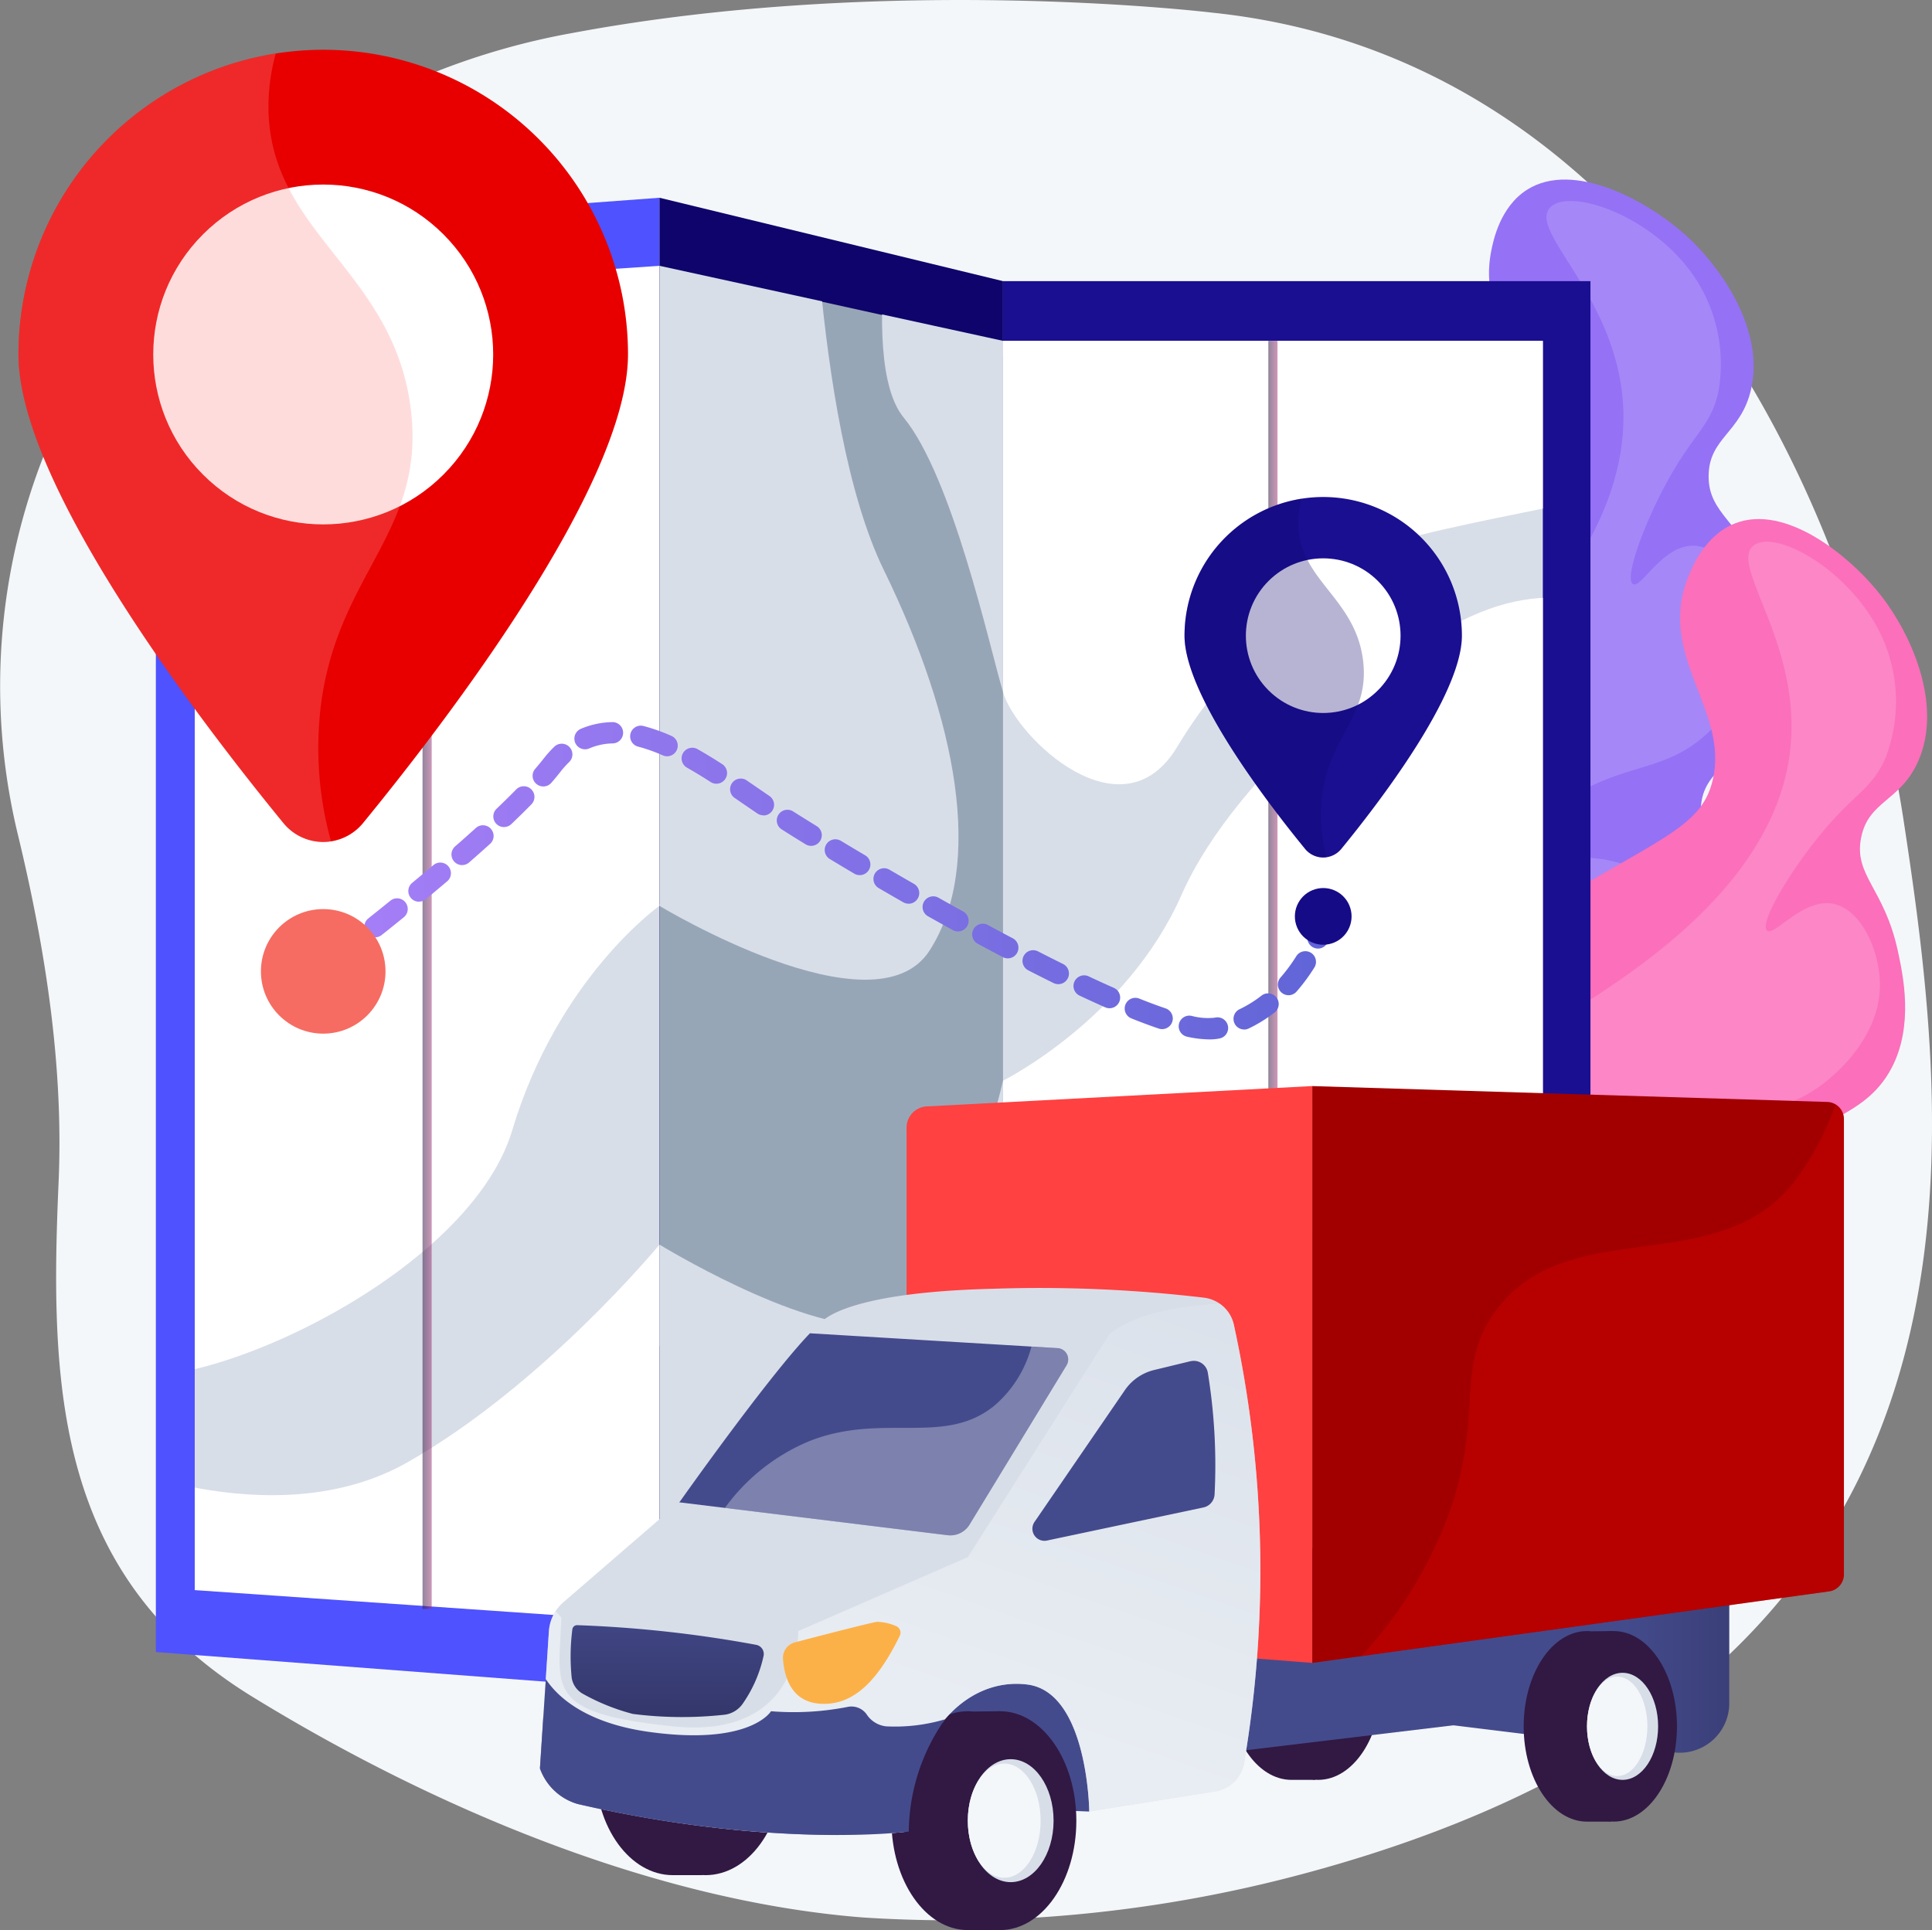
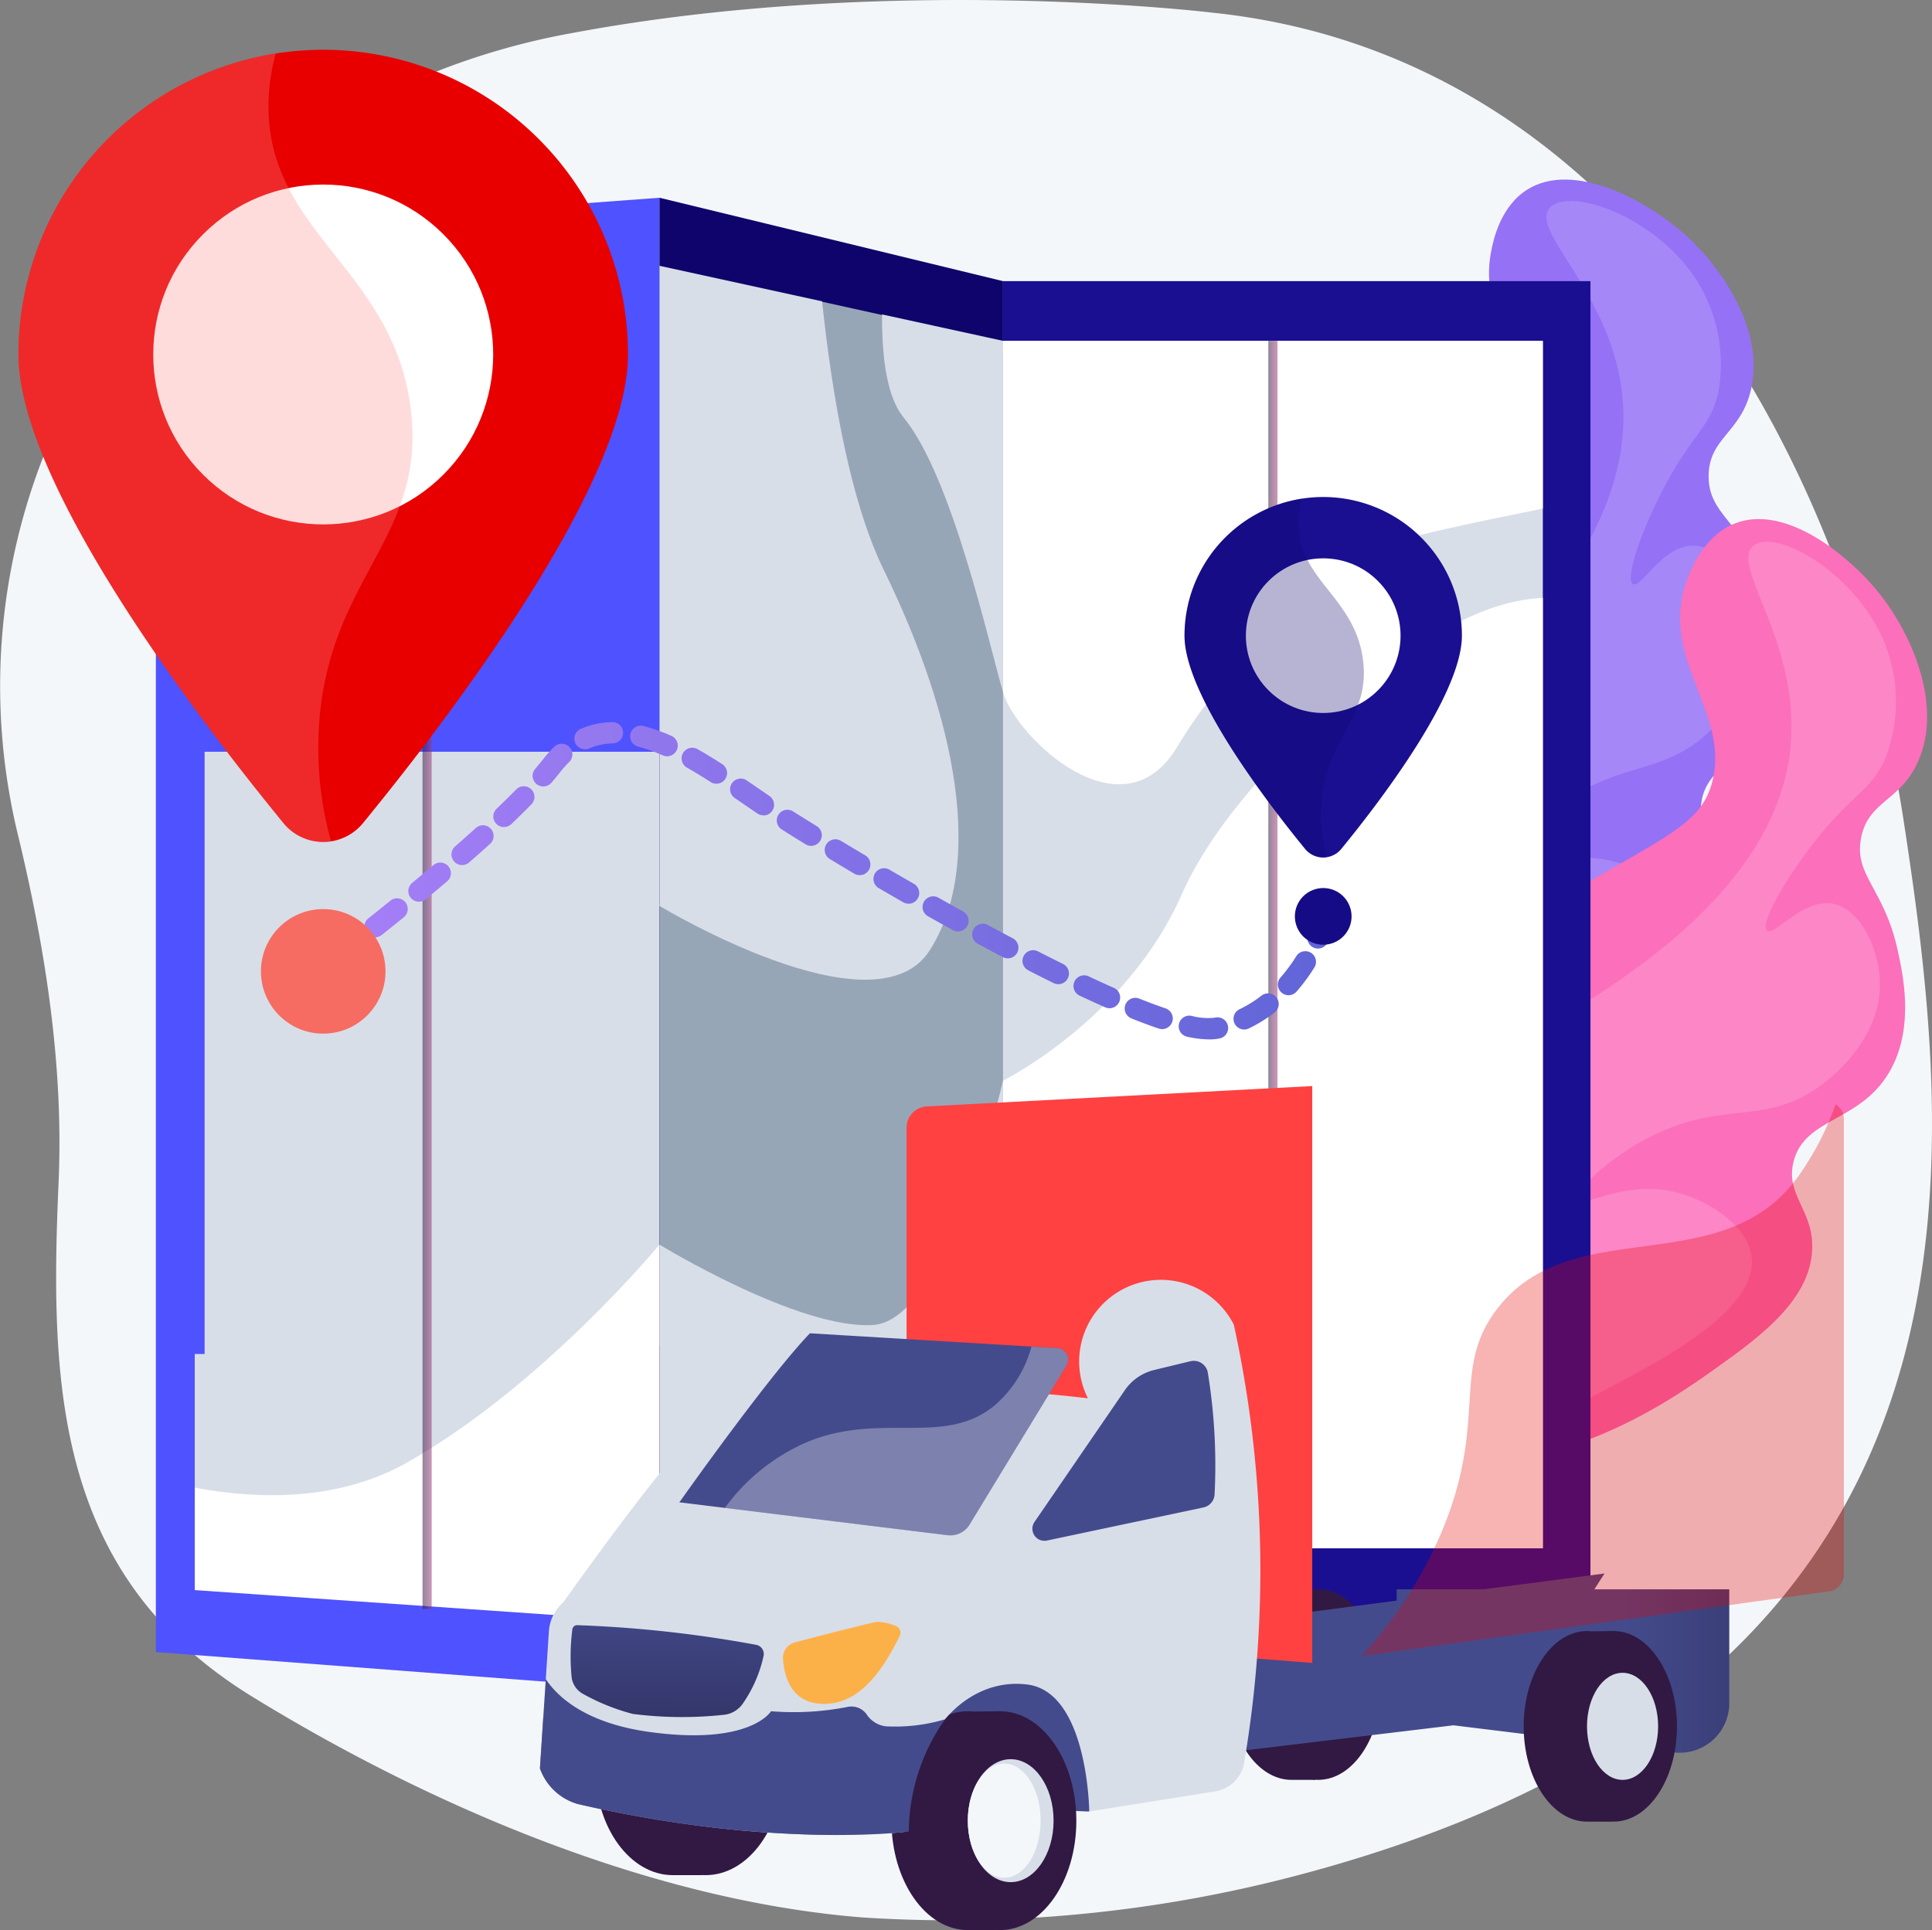
<svg xmlns="http://www.w3.org/2000/svg" xmlns:xlink="http://www.w3.org/1999/xlink" width="143.107" height="143" viewBox="0 0 143.107 143">
  <rect x="0" y="0" width="143.107" height="143" fill="#808080" stroke="none" />
  <defs>
    <linearGradient id="linear-gradient" x1="-1.447" y1="0.478" x2="-0.304" y2="0.478" gradientUnits="objectBoundingBox">
      <stop offset="0.004" stop-color="#e38ddd" />
      <stop offset="1" stop-color="#9571f6" />
    </linearGradient>
    <linearGradient id="linear-gradient-2" x1="-1.208" y1="0.048" x2="-0.185" y2="0.048" gradientUnits="objectBoundingBox">
      <stop offset="0" stop-color="#ff9085" />
      <stop offset="1" stop-color="#fb6fbb" />
    </linearGradient>
    <clipPath id="clip-path">
      <path id="Trazado_4048" data-name="Trazado 4048" d="M422.019,657.041v-95.8l34.424-2.314v100.5Z" transform="translate(-422.019 -558.926)" fill="none" />
    </clipPath>
    <linearGradient id="linear-gradient-3" x1="0.395" y1="-0.032" x2="0.888" y2="1.349" gradientUnits="objectBoundingBox">
      <stop offset="0" stop-color="#fcb148" />
      <stop offset="0.052" stop-color="#fdba46" />
      <stop offset="0.142" stop-color="#ffc244" />
      <stop offset="0.318" stop-color="#ffc444" />
      <stop offset="0.485" stop-color="#fdb946" />
      <stop offset="0.775" stop-color="#f99c4d" />
      <stop offset="0.866" stop-color="#f8924f" />
      <stop offset="1" stop-color="#f8924f" />
    </linearGradient>
    <clipPath id="clip-path-2">
      <rect id="Rectángulo_2078" data-name="Rectángulo 2078" width="89.455" height="39.984" transform="translate(39.984) rotate(90)" fill="none" />
    </clipPath>
    <clipPath id="clip-path-3">
      <path id="Trazado_4058" data-name="Trazado 4058" d="M1285.5,659.424v-100.5l25.447,5.56v89.463Z" transform="translate(-1285.5 -558.926)" fill="none" />
    </clipPath>
    <linearGradient id="linear-gradient-4" y1="0.5" x2="1" y2="0.5" gradientUnits="objectBoundingBox">
      <stop offset="0" stop-color="#311944" />
      <stop offset="1" stop-color="#a03976" />
    </linearGradient>
    <linearGradient id="linear-gradient-5" x1="0" y1="0.5" x2="1" y2="0.5" xlink:href="#linear-gradient-4" />
    <linearGradient id="linear-gradient-7" y1="0.5" x2="32.069" y2="0.5" gradientUnits="objectBoundingBox">
      <stop offset="0" stop-color="#aa80f9" />
      <stop offset="0.996" stop-color="#6165d7" />
    </linearGradient>
    <linearGradient id="linear-gradient-8" x1="-0.034" y1="0.5" x2="1.011" y2="0.5" xlink:href="#linear-gradient-7" />
    <linearGradient id="linear-gradient-9" x1="-38.574" y1="0.5" x2="1" y2="0.5" xlink:href="#linear-gradient-7" />
    <linearGradient id="linear-gradient-10" x1="5.808" y1="0.5" x2="6.808" y2="0.5" gradientUnits="objectBoundingBox">
      <stop offset="0" stop-color="#444b8c" />
      <stop offset="0.996" stop-color="#26264f" />
    </linearGradient>
    <linearGradient id="linear-gradient-11" x1="6.076" y1="0.5" x2="7.076" y2="0.5" gradientUnits="objectBoundingBox">
      <stop offset="0" stop-color="#311944" />
      <stop offset="1" stop-color="#6b3976" />
    </linearGradient>
    <linearGradient id="linear-gradient-12" x1="5.655" y1="0.5" x2="6.655" y2="0.5" xlink:href="#linear-gradient-11" />
    <linearGradient id="linear-gradient-13" x1="12.936" y1="0.5" x2="13.936" y2="0.5" xlink:href="#linear-gradient-11" />
    <linearGradient id="linear-gradient-14" x1="12.515" y1="0.5" x2="13.515" y2="0.5" xlink:href="#linear-gradient-11" />
    <linearGradient id="linear-gradient-15" x1="9.278" y1="0.5" x2="10.278" y2="0.5" xlink:href="#linear-gradient-11" />
    <linearGradient id="linear-gradient-16" x1="8.856" y1="0.5" x2="9.856" y2="0.5" xlink:href="#linear-gradient-11" />
    <linearGradient id="linear-gradient-17" x1="19.671" y1="0.451" x2="18.71" y2="0.517" gradientUnits="objectBoundingBox">
      <stop offset="0.005" stop-color="#d8dee8" />
      <stop offset="1" stop-color="#f4f7fa" />
    </linearGradient>
    <linearGradient id="linear-gradient-18" x1="0.681" y1="0.5" x2="1.681" y2="0.5" xlink:href="#linear-gradient-10" />
    <linearGradient id="linear-gradient-19" x1="1.362" y1="0.5" x2="2.362" y2="0.5" xlink:href="#linear-gradient-10" />
    <linearGradient id="linear-gradient-20" x1="1.409" y1="0.5" x2="2.409" y2="0.5" xlink:href="#linear-gradient-11" />
    <linearGradient id="linear-gradient-21" x1="0.987" y1="0.5" x2="1.987" y2="0.5" xlink:href="#linear-gradient-11" />
    <linearGradient id="linear-gradient-22" x1="3.501" y1="0.586" x2="1.873" y2="0.452" xlink:href="#linear-gradient-17" />
    <linearGradient id="linear-gradient-23" x1="2.153" y1="0.5" x2="3.153" y2="0.5" xlink:href="#linear-gradient-17" />
    <linearGradient id="linear-gradient-24" x1="2.646" y1="0.51" x2="2.185" y2="1.501" xlink:href="#linear-gradient-17" />
    <linearGradient id="linear-gradient-25" x1="4.125" y1="0.5" x2="5.125" y2="0.5" xlink:href="#linear-gradient-10" />
    <linearGradient id="linear-gradient-26" x1="10.949" y1="-0.242" x2="10.929" y2="2.169" xlink:href="#linear-gradient-10" />
    <linearGradient id="linear-gradient-27" x1="14.443" y1="-0.362" x2="15.397" y2="2.046" xlink:href="#linear-gradient-3" />
    <linearGradient id="linear-gradient-28" x1="4.61" y1="0.5" x2="5.61" y2="0.5" xlink:href="#linear-gradient-10" />
    <linearGradient id="linear-gradient-29" x1="6.607" y1="0.5" x2="7.607" y2="0.5" xlink:href="#linear-gradient-10" />
    <linearGradient id="linear-gradient-30" x1="6.042" y1="0.5" x2="7.042" y2="0.5" xlink:href="#linear-gradient-10" />
  </defs>
  <g id="Illustration" transform="translate(0)">
    <path id="Trazado_4038" data-name="Trazado 4038" d="M201.193,125.692c-3.879-25.389-19.782-56.581-51.2-59.845,0,0-23.855-2.9-47.37,1.5A53.012,53.012,0,0,0,68.684,88.889a46.727,46.727,0,0,0-7.191,37.764c2.039,8.431,3.417,17.157,3.038,25.821-.658,15.078-.279,29.153,14.354,38.145,13.066,8.029,29.509,15.111,45.2,16.351a100.778,100.778,0,0,0,32.892-3.3C209.338,189.528,205.071,151.081,201.193,125.692Z" transform="translate(-60.19 -64.908)" fill="#f4f7fa" />
    <path id="Trazado_4039" data-name="Trazado 4039" d="M2260.887,471.479c-2.1-.259-5.636-.7-8.614-3.364-5.414-4.85-5.468-13.925-3.342-20.074,1.826-5.282,6.213-9.272,14.986-17.251,8.263-7.515,11.316-8.746,11.482-12.484.236-5.329-5.732-8.218-4.525-14.394.145-.741.642-3.286,2.665-4.564,3.463-2.188,8.967.872,11.726,3.356,2.662,2.4,5.893,7.068,4.849,11.483-.756,3.2-3.114,3.546-3.133,6.37-.019,2.841,2.362,3.348,4.184,7.7.728,1.739,2.189,5.229,1.134,8.636-1.364,4.406-5.7,4.684-5.888,8.183-.135,2.528,2.084,3.208,2.531,6.03.588,3.714-2.543,7.059-5.186,9.808C2280.644,464.149,2272.249,472.882,2260.887,471.479Z" transform="translate(-2160.42 -385.295)" fill="url(#linear-gradient)" />
    <path id="Trazado_4040" data-name="Trazado 4040" d="M2380.813,438.965c-1.728,1.816,5.382,6.864,5.429,15.443.05,9.231-8.106,16.918-11.876,20.47-6.432,6.061-9.765,5.741-13.453,11.84-1.459,2.414-4.5,7.443-2.859,13.218.152.537,1.941,6.493,7.21,8.4,5.977,2.167,11.886-2.518,16.978-6.556,3.077-2.44,9.224-7.313,7.946-11.019-.781-2.266-4.157-3.573-6.723-3.625-3.662-.074-6.177,2.4-6.617,1.857-.4-.489,1.261-2.968,3.8-5.073,5.079-4.211,8.491-2.624,12.145-6.322.443-.448,3.9-4.051,3.111-8.3-.456-2.451-2.337-5.18-4.411-5.273-2.346-.105-3.928,3.207-4.544,2.835-.589-.356.5-3.6,2.042-6.651,2.268-4.481,3.63-4.808,4.262-7.48a11.6,11.6,0,0,0-1.486-8.206C2388.82,439.7,2382.291,437.412,2380.813,438.965Z" transform="translate(-2265.991 -423.59)" fill="#fff" opacity="0.16" />
    <path id="Trazado_4041" data-name="Trazado 4041" d="M2387.35,1098.37c-2.018-.636-5.416-1.708-7.861-4.871-4.444-5.752-2.849-14.686.357-20.348,2.754-4.863,7.792-7.99,17.868-14.245,9.49-5.89,12.716-6.547,13.557-10.193,1.2-5.2-4.146-9.122-1.838-14.976.277-.7,1.228-3.115,3.449-4,3.8-1.523,8.66,2.484,10.922,5.428,2.183,2.839,4.512,8.02,2.685,12.172-1.324,3.009-3.706,2.922-4.237,5.7-.535,2.791,1.715,3.721,2.717,8.331.4,1.842,1.2,5.54-.452,8.7-2.141,4.085-6.456,3.572-7.275,6.978-.592,2.461,1.467,3.533,1.394,6.389-.1,3.759-3.782,6.48-6.88,8.7C2408.11,1094.748,2398.27,1101.813,2387.35,1098.37Z" transform="translate(-2284.4 -990.947)" fill="url(#linear-gradient-2)" />
    <path id="Trazado_4042" data-name="Trazado 4042" d="M2512.141,1071.9c-2.029,1.473,4.047,7.727,2.536,16.172-1.626,9.086-11.042,15.166-15.394,17.975-7.425,4.793-10.645,3.873-15.378,9.2-1.874,2.109-5.777,6.5-5.211,12.48.052.555.731,6.738,5.565,9.573,5.484,3.216,12.146-.319,17.886-3.365,3.469-1.841,10.4-5.517,9.814-9.394-.357-2.37-3.439-4.268-5.953-4.785-3.588-.737-6.51,1.24-6.844.625-.3-.553,1.778-2.69,4.657-4.3,5.759-3.219,8.826-1.04,13.091-4.013.517-.36,4.571-3.276,4.565-7.6,0-2.493-1.357-5.518-3.381-5.986-2.288-.529-4.445,2.441-4.983,1.963-.515-.457,1.144-3.451,3.216-6.17,3.043-4,4.442-4.069,5.549-6.582a11.6,11.6,0,0,0,.028-8.339C2519.882,1074.08,2513.876,1070.643,2512.141,1071.9Z" transform="translate(-2382.222 -1031.507)" fill="#fff" opacity="0.16" />
    <path id="Trazado_4043" data-name="Trazado 4043" d="M387,542.994l-37.308-2.838V435.171L387,432.408Z" transform="translate(-338.147 -417.757)" fill="#4f52ff" />
    <path id="Trazado_4044" data-name="Trazado 4044" d="M422.749,1461.98V1506.6h-.73v11.419h34.424V1461.98Z" transform="translate(-407.594 -1406.283)" fill="#d8dee8" />
    <g id="Grupo_4509" data-name="Grupo 4509" transform="translate(14.425 19.695)" clip-path="url(#clip-path)">
-       <path id="Trazado_4045" data-name="Trazado 4045" d="M230.118,240.48s.036,24.151,5.452,35.238,7.454,21.88,3.378,28.2-20-3.324-20-3.324-7.512,5.3-10.909,16.642-25.472,20.792-30.226,17.6-2.717-88.789-2.717-88.789Z" transform="translate(-184.527 -253.175)" fill="#fff" />
      <path id="Trazado_4046" data-name="Trazado 4046" d="M228.147,1239.215s13.377,6.238,23.5.474,18.654-16.122,18.654-16.122,10.295,6.308,15.825,5.956,9.621-18.1,9.621-18.1,9.154-4.549,13.229-13.78,16.585-19.283,23.434-21.389,10.868,1.825,10.868,1.825l-1.7,80.457-105.7,5.535Z" transform="translate(-235.876 -1151.05)" fill="#fff" />
      <path id="Trazado_4047" data-name="Trazado 4047" d="M1700.626,315.824s-3.607,16.548,0,20.935,6.355,16.94,7.358,20.343,8.814,10.849,12.89,4.069,10.189-11.725,13.245-14.007,22.415-4.625,23.434-6.341,1.7-21.175,1.7-21.175Z" transform="translate(-1648.113 -325.516)" fill="url(#linear-gradient-3)" />
    </g>
    <rect id="Rectángulo_2077" data-name="Rectángulo 2077" width="43.512" height="98.376" transform="translate(117.808 119.205) rotate(180)" fill="#1a0f91" />
    <path id="Trazado_4049" data-name="Trazado 4049" d="M1674.813,787.851V698.4h-39.984l-12,33.779,12,55.676Z" transform="translate(-1560.532 -673.14)" fill="#d8dee8" />
    <g id="Grupo_4510" data-name="Grupo 4510" transform="translate(74.296 25.255)" clip-path="url(#clip-path-2)">
      <path id="Trazado_4050" data-name="Trazado 4050" d="M230.118,240.48s.036,24.151,5.452,35.238,7.454,21.88,3.378,28.2-20-3.324-20-3.324-7.512,5.3-10.909,16.642-25.472,20.792-30.226,17.6-2.717-88.789-2.717-88.789Z" transform="translate(-244.398 -258.735)" fill="#fff" />
      <path id="Trazado_4051" data-name="Trazado 4051" d="M228.147,1239.215s13.377,6.238,23.5.474,18.654-16.122,18.654-16.122,10.295,6.308,15.825,5.956,9.621-18.1,9.621-18.1,9.154-4.549,13.229-13.78,16.585-19.283,23.434-21.389,10.868,1.825,10.868,1.825l-1.7,80.457-105.7,5.535Z" transform="translate(-295.747 -1156.611)" fill="#fff" />
      <path id="Trazado_4052" data-name="Trazado 4052" d="M1700.626,315.824s-3.607,16.548,0,20.935,6.355,16.94,7.358,20.343,8.814,10.849,12.89,4.069,10.189-11.725,13.245-14.007,22.415-4.625,23.434-6.341,1.7-21.175,1.7-21.175Z" transform="translate(-1707.984 -331.076)" fill="#fff" />
    </g>
    <path id="Trazado_4053" data-name="Trazado 4053" d="M1310.947,536.962l-25.447,6.032V432.408l25.447,6.178v4.426l-4.763,9.455-1.456,78.131,6.219,1.87Z" transform="translate(-1236.651 -417.757)" fill="#0e046b" />
    <path id="Trazado_4054" data-name="Trazado 4054" d="M1310.947,700.851V627.53l-8.96-3.067-4.444-.982-.767-.09v44.733H1285.5v32.726Z" transform="translate(-1236.651 -601.126)" fill="#97a6b7" />
    <g id="Grupo_4511" data-name="Grupo 4511" transform="translate(48.849 19.695)" clip-path="url(#clip-path-3)">
      <path id="Trazado_4055" data-name="Trazado 4055" d="M230.118,240.48s.036,24.151,5.452,35.238,7.454,21.88,3.378,28.2-20-3.324-20-3.324-7.512,5.3-10.909,16.642-25.472,20.792-30.226,17.6-2.717-88.789-2.717-88.789Z" transform="translate(-218.951 -253.175)" fill="#d8dee8" />
      <path id="Trazado_4056" data-name="Trazado 4056" d="M228.147,1239.215s13.377,6.238,23.5.474,18.654-16.122,18.654-16.122,10.295,6.308,15.825,5.956,9.621-18.1,9.621-18.1,9.154-4.549,13.229-13.78,16.585-19.283,23.434-21.389,10.868,1.825,10.868,1.825l-1.7,80.457-105.7,5.535Z" transform="translate(-270.3 -1151.05)" fill="#d8dee8" />
      <path id="Trazado_4057" data-name="Trazado 4057" d="M1700.626,315.824s-3.607,16.548,0,20.935,6.355,16.94,7.358,20.343,8.814,10.849,12.89,4.069,10.189-11.725,13.245-14.007,22.415-4.625,23.434-6.341,1.7-21.175,1.7-21.175Z" transform="translate(-1682.537 -325.516)" fill="#d8dee8" />
    </g>
    <rect id="Rectángulo_2079" data-name="Rectángulo 2079" width="0.679" height="93.95" transform="translate(93.948 25.255)" opacity="0.53" fill="url(#linear-gradient-4)" />
    <rect id="Rectángulo_2080" data-name="Rectángulo 2080" width="0.679" height="98.353" transform="translate(31.298 20.852)" opacity="0.53" fill="url(#linear-gradient-5)" />
    <path id="Trazado_4059" data-name="Trazado 4059" d="M521.186,1324.951H481.162l-.039-.009-25.394-6.035-34.37,2.9-.057-.677,34.479-2.912.053.013,25.408,6.039h39.944Z" transform="translate(-406.906 -1268.254)" opacity="0.53" fill="url(#linear-gradient-5)" />
    <path id="Trazado_4060" data-name="Trazado 4060" d="M592.251,1866.114a.789.789,0,0,1-.471-1.424s.3-.226.836-.627a.79.79,0,0,1,.951,1.26c-.539.407-.847.635-.847.635a.786.786,0,0,1-.469.156Z" transform="translate(-570.28 -1792.183)" fill="url(#linear-gradient-7)" />
    <path id="Trazado_4061" data-name="Trazado 4061" d="M720.216,1430.314a7.812,7.812,0,0,1-1.641-.2.789.789,0,1,1,.334-1.543,4.628,4.628,0,0,0,1.732.131.789.789,0,1,1,.369,1.535l-.025.006A3.607,3.607,0,0,1,720.216,1430.314Zm2.58-.734a.79.79,0,0,1-.34-1.5,8.825,8.825,0,0,0,1.63-1.01.789.789,0,0,1,.97,1.246,10.407,10.407,0,0,1-1.922,1.191.789.789,0,0,1-.339.076Zm-6.069-.027a.794.794,0,0,1-.253-.042c-.613-.207-1.289-.458-2.008-.747a.79.79,0,1,1,.588-1.466c.692.277,1.339.518,1.925.716a.79.79,0,0,1-.252,1.538Zm-3.9-1.548a.791.791,0,0,1-.318-.068c-.611-.27-1.259-.566-1.926-.88a.79.79,0,0,1,.673-1.428c.655.309,1.291.6,1.891.864a.79.79,0,0,1-.32,1.512Zm13.261-.966a.789.789,0,0,1-.594-1.309,12.288,12.288,0,0,0,1.169-1.581.789.789,0,0,1,1.339.837,13.883,13.883,0,0,1-1.32,1.784.788.788,0,0,1-.595.27Zm-17.059-.819a.787.787,0,0,1-.349-.082c-.608-.3-1.242-.619-1.884-.948a.79.79,0,0,1,.72-1.406c.636.325,1.263.641,1.864.938a.79.79,0,0,1-.35,1.5Zm-53.908-.885a.789.789,0,0,1-.482-1.415c.5-.382,1.053-.812,1.652-1.281a.79.79,0,0,1,.973,1.244c-.6.471-1.162.9-1.662,1.289A.784.784,0,0,1,655.121,1425.335Zm50.172-1.025a.787.787,0,0,1-.367-.091q-.928-.49-1.858-.992a.789.789,0,1,1,.751-1.389q.921.5,1.843.984a.79.79,0,0,1-.369,1.488Zm-46.87-1.558a.789.789,0,0,1-.492-1.407c.526-.419,1.072-.856,1.629-1.308a.789.789,0,1,1,.994,1.227c-.561.455-1.11.9-1.64,1.317A.785.785,0,0,1,658.424,1422.752Zm43.179-.436a.786.786,0,0,1-.381-.1q-.928-.513-1.838-1.025a.789.789,0,1,1,.775-1.376q.9.509,1.827,1.019a.79.79,0,0,1-.383,1.481Zm-3.656-2.059a.784.784,0,0,1-.392-.1q-.931-.534-1.821-1.053a.789.789,0,0,1,.795-1.364q.883.515,1.812,1.048a.79.79,0,0,1-.394,1.474Zm-36.267-.145a.789.789,0,0,1-.5-1.4c.548-.454,1.087-.9,1.6-1.339a.789.789,0,0,1,1.021,1.2c-.518.439-1.061.894-1.614,1.352a.786.786,0,0,1-.5.181Zm32.641-1.969a.787.787,0,0,1-.4-.11c-.631-.374-1.235-.736-1.806-1.08a.789.789,0,0,1,.816-1.352c.568.343,1.169.7,1.8,1.074a.79.79,0,0,1-.4,1.469Zm-29.446-.743a.79.79,0,0,1-.52-1.384c.544-.475,1.068-.941,1.556-1.383a.79.79,0,0,1,1.06,1.17c-.495.448-1.026.92-1.577,1.4a.787.787,0,0,1-.519.195Zm25.852-1.426a.786.786,0,0,1-.413-.117c-.655-.4-1.258-.779-1.79-1.117a.79.79,0,0,1,.846-1.333c.526.334,1.123.706,1.772,1.106a.79.79,0,0,1-.414,1.462Zm-22.75-1.392a.789.789,0,0,1-.545-1.361c.533-.508,1.029-1,1.473-1.451a.789.789,0,0,1,1.129,1.1c-.457.469-.967.97-1.513,1.491a.786.786,0,0,1-.544.218Zm19.212-.87a.787.787,0,0,1-.442-.136c-.336-.227-.679-.463-1.027-.7l-.7-.482a.79.79,0,0,1,.89-1.3l.708.485c.346.237.686.471,1.02.7a.79.79,0,0,1-.443,1.443Zm-16.3-2.14a.789.789,0,0,1-.6-1.306c.226-.262.435-.515.621-.752a8.646,8.646,0,0,1,.794-.885.789.789,0,0,1,1.1,1.136,7.03,7.03,0,0,0-.647.723c-.2.257-.427.53-.67.812a.788.788,0,0,1-.6.273Zm12.823-.2a.787.787,0,0,1-.427-.126c-.638-.411-1.211-.759-1.751-1.064a.789.789,0,0,1,.777-1.375c.566.32,1.165.684,1.829,1.111a.79.79,0,0,1-.428,1.453Zm-3.657-2.035a.786.786,0,0,1-.318-.067,11.921,11.921,0,0,0-1.849-.654.79.79,0,0,1,.39-1.53,13.542,13.542,0,0,1,2.1.74.79.79,0,0,1-.319,1.512Zm-6.077-.517a.79.79,0,0,1-.314-1.514,6.221,6.221,0,0,1,2.328-.5.789.789,0,1,1,.039,1.578,4.584,4.584,0,0,0-1.74.372.788.788,0,0,1-.313.065Z" transform="translate(-630.644 -1353.305)" fill="url(#linear-gradient-8)" />
    <path id="Trazado_4062" data-name="Trazado 4062" d="M2490.1,1766.112a.79.79,0,0,1-.721-1.11,9.4,9.4,0,0,0,.35-.893.789.789,0,1,1,1.508.466,10.557,10.557,0,0,1-.416,1.067A.789.789,0,0,1,2490.1,1766.112Z" transform="translate(-2392.474 -1695.833)" fill="url(#linear-gradient-9)" />
    <path id="Trazado_4063" data-name="Trazado 4063" d="M139.623,179.994c0,9.647-13.514,27.25-19.63,34.722a3.806,3.806,0,0,1-5.889,0c-6.116-7.473-19.63-25.075-19.63-34.722a22.575,22.575,0,1,1,45.15,0Z" transform="translate(-93.106 -153.731)" fill="#e80000" />
    <circle id="Elipse_207" data-name="Elipse 207" cx="12.59" cy="12.59" r="12.59" transform="translate(6.136 26.263) rotate(-45)" fill="#fff" />
    <g id="Grupo_4512" data-name="Grupo 4512" transform="translate(1.367 3.961)" opacity="0.3">
      <path id="Trazado_4064" data-name="Trazado 4064" d="M116.948,212.009c1.432-9.432,7.661-12.451,6.592-21.357-1.233-10.271-10.327-13.007-10.547-22.148a14.511,14.511,0,0,1,.543-4.25,22.58,22.58,0,0,0-19.063,22.3c0,9.647,13.514,27.25,19.63,34.722a3.8,3.8,0,0,0,3.523,1.35A25.815,25.815,0,0,1,116.948,212.009Z" transform="translate(-94.473 -164.253)" fill="#ff8a8a" />
    </g>
    <circle id="Elipse_208" data-name="Elipse 208" cx="4.614" cy="4.614" r="4.614" transform="translate(19.327 67.354)" fill="#f66c62" />
    <path id="Trazado_4065" data-name="Trazado 4065" d="M2281.576,998.833c0,4.39-6.15,12.4-8.933,15.8a1.732,1.732,0,0,1-2.68,0c-2.783-3.4-8.933-11.411-8.933-15.8a10.273,10.273,0,0,1,20.546,0Z" transform="translate(-2173.29 -951.737)" fill="#1a0f91" />
    <circle id="Elipse_209" data-name="Elipse 209" cx="5.729" cy="5.729" r="5.729" transform="translate(89.911 47.096) rotate(-45)" fill="#fff" />
    <g id="Grupo_4513" data-name="Grupo 4513" transform="translate(87.741 36.947)" opacity="0.3">
      <path id="Trazado_4066" data-name="Trazado 4066" d="M2271.256,1013.409c.652-4.292,3.486-5.666,3-9.719-.561-4.674-4.7-5.919-4.8-10.079a6.61,6.61,0,0,1,.247-1.934,10.275,10.275,0,0,0-8.674,10.149c0,4.39,6.15,12.4,8.933,15.8a1.728,1.728,0,0,0,1.6.614A11.76,11.76,0,0,1,2271.256,1013.409Z" transform="translate(-2261.029 -991.678)" fill="#0e046b" />
    </g>
    <circle id="Elipse_210" data-name="Elipse 210" cx="2.1" cy="2.1" r="2.1" transform="matrix(0.957, -0.29, 0.29, 0.957, 95.395, 66.494)" fill="#160b86" />
    <path id="Trazado_4067" data-name="Trazado 4067" d="M1699.4,3166.322l-15.969-.653,4.421-10.358,10.288.607,2.753,4.5Z" transform="translate(-1618.717 -3032.106)" fill="url(#linear-gradient-10)" />
    <path id="Trazado_4068" data-name="Trazado 4068" d="M2346.845,3018.51c.105,0,.211.007.316.018l1.659-.018-.01.65c1.608,1.12,2.724,3.567,2.724,6.409,0,2.954-1.206,5.483-2.916,6.536l-.008.524h-1.765c-2.59,0-4.689-3.161-4.689-7.06S2344.255,3018.51,2346.845,3018.51Z" transform="translate(-2251.181 -2900.759)" fill="url(#linear-gradient-11)" />
    <ellipse id="Elipse_211" data-name="Elipse 211" cx="4.689" cy="7.059" rx="4.689" ry="7.059" transform="translate(92.95 117.751)" fill="url(#linear-gradient-12)" />
    <path id="Trazado_4069" data-name="Trazado 4069" d="M1172.032,3152.97c.13,0,.259.008.387.02l2.033-.02-.012.729c1.97,1.254,3.337,4,3.337,7.18,0,3.31-1.477,6.143-3.573,7.322l-.01.587h-2.163c-3.173,0-5.745-3.541-5.745-7.909S1168.859,3152.97,1172.032,3152.97Z" transform="translate(-1122.19 -3029.859)" fill="url(#linear-gradient-13)" />
    <ellipse id="Elipse_212" data-name="Elipse 212" cx="5.745" cy="7.909" rx="5.745" ry="7.909" transform="translate(46.517 123.111)" fill="url(#linear-gradient-14)" />
    <path id="Trazado_4070" data-name="Trazado 4070" d="M1722.153,3245.09c.128,0,.255.008.381.021l2-.021-.012.747c1.939,1.286,3.285,4.1,3.285,7.361,0,3.392-1.454,6.3-3.517,7.506l-.009.6h-2.129c-3.123,0-5.656-3.63-5.656-8.108S1719.029,3245.09,1722.153,3245.09Z" transform="translate(-1650.465 -3118.306)" fill="url(#linear-gradient-15)" />
    <ellipse id="Elipse_213" data-name="Elipse 213" cx="5.656" cy="8.108" rx="5.656" ry="8.108" transform="translate(68.415 126.784)" fill="url(#linear-gradient-16)" />
    <ellipse id="Elipse_214" data-name="Elipse 214" cx="3.177" cy="4.555" rx="3.177" ry="4.555" transform="translate(71.687 130.337)" fill="#d8dee8" />
    <ellipse id="Elipse_215" data-name="Elipse 215" cx="2.697" cy="4.229" rx="2.697" ry="4.229" transform="translate(71.687 130.663)" fill="url(#linear-gradient-17)" />
    <path id="Trazado_4071" data-name="Trazado 4071" d="M2679.791,3018.51v8.44a3.667,3.667,0,0,1-4.115,3.64l-20.521-2.52v-9.56Z" transform="translate(-2551.701 -2900.759)" fill="url(#linear-gradient-18)" />
    <path id="Trazado_4072" data-name="Trazado 4072" d="M2335.678,2989.12l-5.634,8.756a5,5,0,0,1-3.6,2.256l-18.637,2.239-1.426-9.425Z" transform="translate(-2216.827 -2872.541)" fill="url(#linear-gradient-19)" />
    <path id="Trazado_4073" data-name="Trazado 4073" d="M2895.865,3096.1q.159,0,.316.018l1.659-.018-.01.651c1.608,1.119,2.724,3.567,2.724,6.409,0,2.954-1.206,5.483-2.916,6.536l-.008.524h-1.766c-2.59,0-4.689-3.161-4.689-7.059S2893.276,3096.1,2895.865,3096.1Z" transform="translate(-2778.313 -2975.256)" fill="url(#linear-gradient-20)" />
    <ellipse id="Elipse_216" data-name="Elipse 216" cx="4.689" cy="7.059" rx="4.689" ry="7.059" transform="translate(114.838 120.844)" fill="url(#linear-gradient-21)" />
    <ellipse id="Elipse_217" data-name="Elipse 217" cx="2.634" cy="3.966" rx="2.634" ry="3.966" transform="translate(117.552 123.937)" fill="#d8dee8" />
-     <ellipse id="Elipse_218" data-name="Elipse 218" cx="2.236" cy="3.682" rx="2.236" ry="3.682" transform="translate(117.552 124.221)" fill="url(#linear-gradient-22)" />
-     <path id="Trazado_4074" data-name="Trazado 4074" d="M2498.32,2125.98l38.282-5.3a1.274,1.274,0,0,0,1.1-1.262v-33.728a1.274,1.274,0,0,0-1.235-1.273l-38.146-1.175Z" transform="translate(-2401.119 -2002.775)" fill="#a20000" />
    <path id="Trazado_4075" data-name="Trazado 4075" d="M1744.59,2123.613l30.049,2.361v-42.74l-28.556,1.508a1.576,1.576,0,0,0-1.493,1.573Z" transform="translate(-1677.438 -2002.769)" fill="#ff4141" />
    <path id="Trazado_4076" data-name="Trazado 4076" d="M2599.76,2132.436c5.564-7.014,16.626-1.838,22.21-9.705a21.627,21.627,0,0,0,2.743-5.3,1.268,1.268,0,0,1,.616,1.085v33.728a1.274,1.274,0,0,1-1.1,1.262l-34.643,4.8a31.869,31.869,0,0,0,5.974-9.262C2599.051,2140.665,2596.126,2137.016,2599.76,2132.436Z" transform="translate(-2488.747 -2035.608)" fill="#e80000" opacity="0.3" />
-     <path id="Trazado_4077" data-name="Trazado 4077" d="M1114.818,2461.751a85.314,85.314,0,0,1,.756,32.5,2.591,2.591,0,0,1-2.141,2.074l-9.324,1.489s-.093-8.827-4.573-9.406-8.679,3.621-8.959,10.9c0,0-9.705,1.306-24.356-2.053a4.2,4.2,0,0,1-2.8-2.636l.662-10.153a3.116,3.116,0,0,1,1.072-2.156l8.624-7.452s7.839-11.1,10.452-13.251c0,0,1.4-2.24,12.691-2.52a103.279,103.279,0,0,1,15.712.662A2.58,2.58,0,0,1,1114.818,2461.751Z" transform="translate(-1023.425 -2363.601)" fill="url(#linear-gradient-23)" />
-     <path id="Trazado_4078" data-name="Trazado 4078" d="M1064.585,2510.915l.429.469c-.187,5.226-1.319,7.073,8.259,8.058s9.285-7.059,9.285-7.059l12.561-5.479,10.489-16.518c2.082-1.677,5.719-2.135,8.186-2.242a2.578,2.578,0,0,1,1.03,1.543,85.314,85.314,0,0,1,.756,32.5,2.59,2.59,0,0,1-2.141,2.075l-9.324,1.489s-.093-8.827-4.573-9.406-8.679,3.621-8.959,10.9c0,0-9.705,1.306-24.356-2.053a4.2,4.2,0,0,1-2.8-2.636l.662-10.153A3.114,3.114,0,0,1,1064.585,2510.915Z" transform="translate(-1023.431 -2391.538)" opacity="0.6" fill="url(#linear-gradient-24)" />
+     <path id="Trazado_4077" data-name="Trazado 4077" d="M1114.818,2461.751a85.314,85.314,0,0,1,.756,32.5,2.591,2.591,0,0,1-2.141,2.074l-9.324,1.489s-.093-8.827-4.573-9.406-8.679,3.621-8.959,10.9c0,0-9.705,1.306-24.356-2.053a4.2,4.2,0,0,1-2.8-2.636l.662-10.153a3.116,3.116,0,0,1,1.072-2.156s7.839-11.1,10.452-13.251c0,0,1.4-2.24,12.691-2.52a103.279,103.279,0,0,1,15.712.662A2.58,2.58,0,0,1,1114.818,2461.751Z" transform="translate(-1023.425 -2363.601)" fill="url(#linear-gradient-23)" />
    <path id="Trazado_4079" data-name="Trazado 4079" d="M1343.483,2556.859a1.663,1.663,0,0,1-1.623.786l-19.89-2.438.051-.044s6.505-9.216,9.639-12.479l18.34,1.1a.839.839,0,0,1,.667,1.275Z" transform="translate(-1271.667 -2443.902)" fill="url(#linear-gradient-25)" />
    <path id="Trazado_4080" data-name="Trazado 4080" d="M1413.159,2574.442c5.416-2.129,9.916.394,13.64-2.583a8.7,8.7,0,0,0,2.79-4.411l1.931.116a.84.84,0,0,1,.667,1.275l-7.184,11.8a1.665,1.665,0,0,1-1.623.786l-16.5-2.023A14.667,14.667,0,0,1,1413.159,2574.442Z" transform="translate(-1353.187 -2467.679)" fill="#fff" opacity="0.3" />
    <path id="Trazado_4081" data-name="Trazado 4081" d="M1120.378,3085.441a.354.354,0,0,1,.355-.316,90.2,90.2,0,0,1,13.252,1.456.691.691,0,0,1,.555.834,9.828,9.828,0,0,1-1.565,3.562,1.939,1.939,0,0,1-1.417.794,28.794,28.794,0,0,1-6.7-.069,15.726,15.726,0,0,1-3.687-1.483,1.643,1.643,0,0,1-.84-1.182A15.666,15.666,0,0,1,1120.378,3085.441Z" transform="translate(-1077.983 -2964.718)" fill="url(#linear-gradient-26)" />
    <path id="Trazado_4082" data-name="Trazado 4082" d="M1523.559,3079.845a.53.53,0,0,0-.29-.733,3.767,3.767,0,0,0-1.386-.308c-.457.054-4.321,1.057-6.088,1.52a1.181,1.181,0,0,0-.886,1.212c.079,1.2.533,3.109,2.6,3.322C1520.376,3085.155,1522.188,3082.625,1523.559,3079.845Z" transform="translate(-1456.912 -2958.644)" fill="url(#linear-gradient-27)" />
    <path id="Trazado_4083" data-name="Trazado 4083" d="M1071.493,3189.192c7.519,1.05,9.044-1.53,9.044-1.53a20.736,20.736,0,0,0,5.742-.333,1.378,1.378,0,0,1,1.382.627,1.983,1.983,0,0,0,1.4.826,13.016,13.016,0,0,0,4.364-.521,14.626,14.626,0,0,0-2.684,8.316s-9.869,1.318-24.52-2.042a4.2,4.2,0,0,1-2.8-2.636l.432-6.621C1064.62,3186.453,1066.629,3188.513,1071.493,3189.192Z" transform="translate(-1023.425 -3060.878)" fill="url(#linear-gradient-28)" />
    <path id="Trazado_4084" data-name="Trazado 4084" d="M1083.722,3257.023a1.392,1.392,0,0,1,1.523,1.421,34.651,34.651,0,0,0,.3,4.918,86.457,86.457,0,0,1-19.328-2.3,4.2,4.2,0,0,1-2.8-2.636l.251-3.859C1069.681,3257.97,1079.793,3257.4,1083.722,3257.023Z" transform="translate(-1023.426 -3127.403)" opacity="0.6" fill="url(#linear-gradient-29)" />
    <path id="Trazado_4085" data-name="Trazado 4085" d="M1989.993,2593.856l-2.7.654a3.68,3.68,0,0,0-2.17,1.5l-6.687,9.754a.894.894,0,0,0,.923,1.381l11.587-2.451a1.044,1.044,0,0,0,.828-.976,42.5,42.5,0,0,0-.505-9.031,1.049,1.049,0,0,0-1.275-.827Z" transform="translate(-1901.807 -2493.007)" fill="url(#linear-gradient-30)" />
  </g>
</svg>